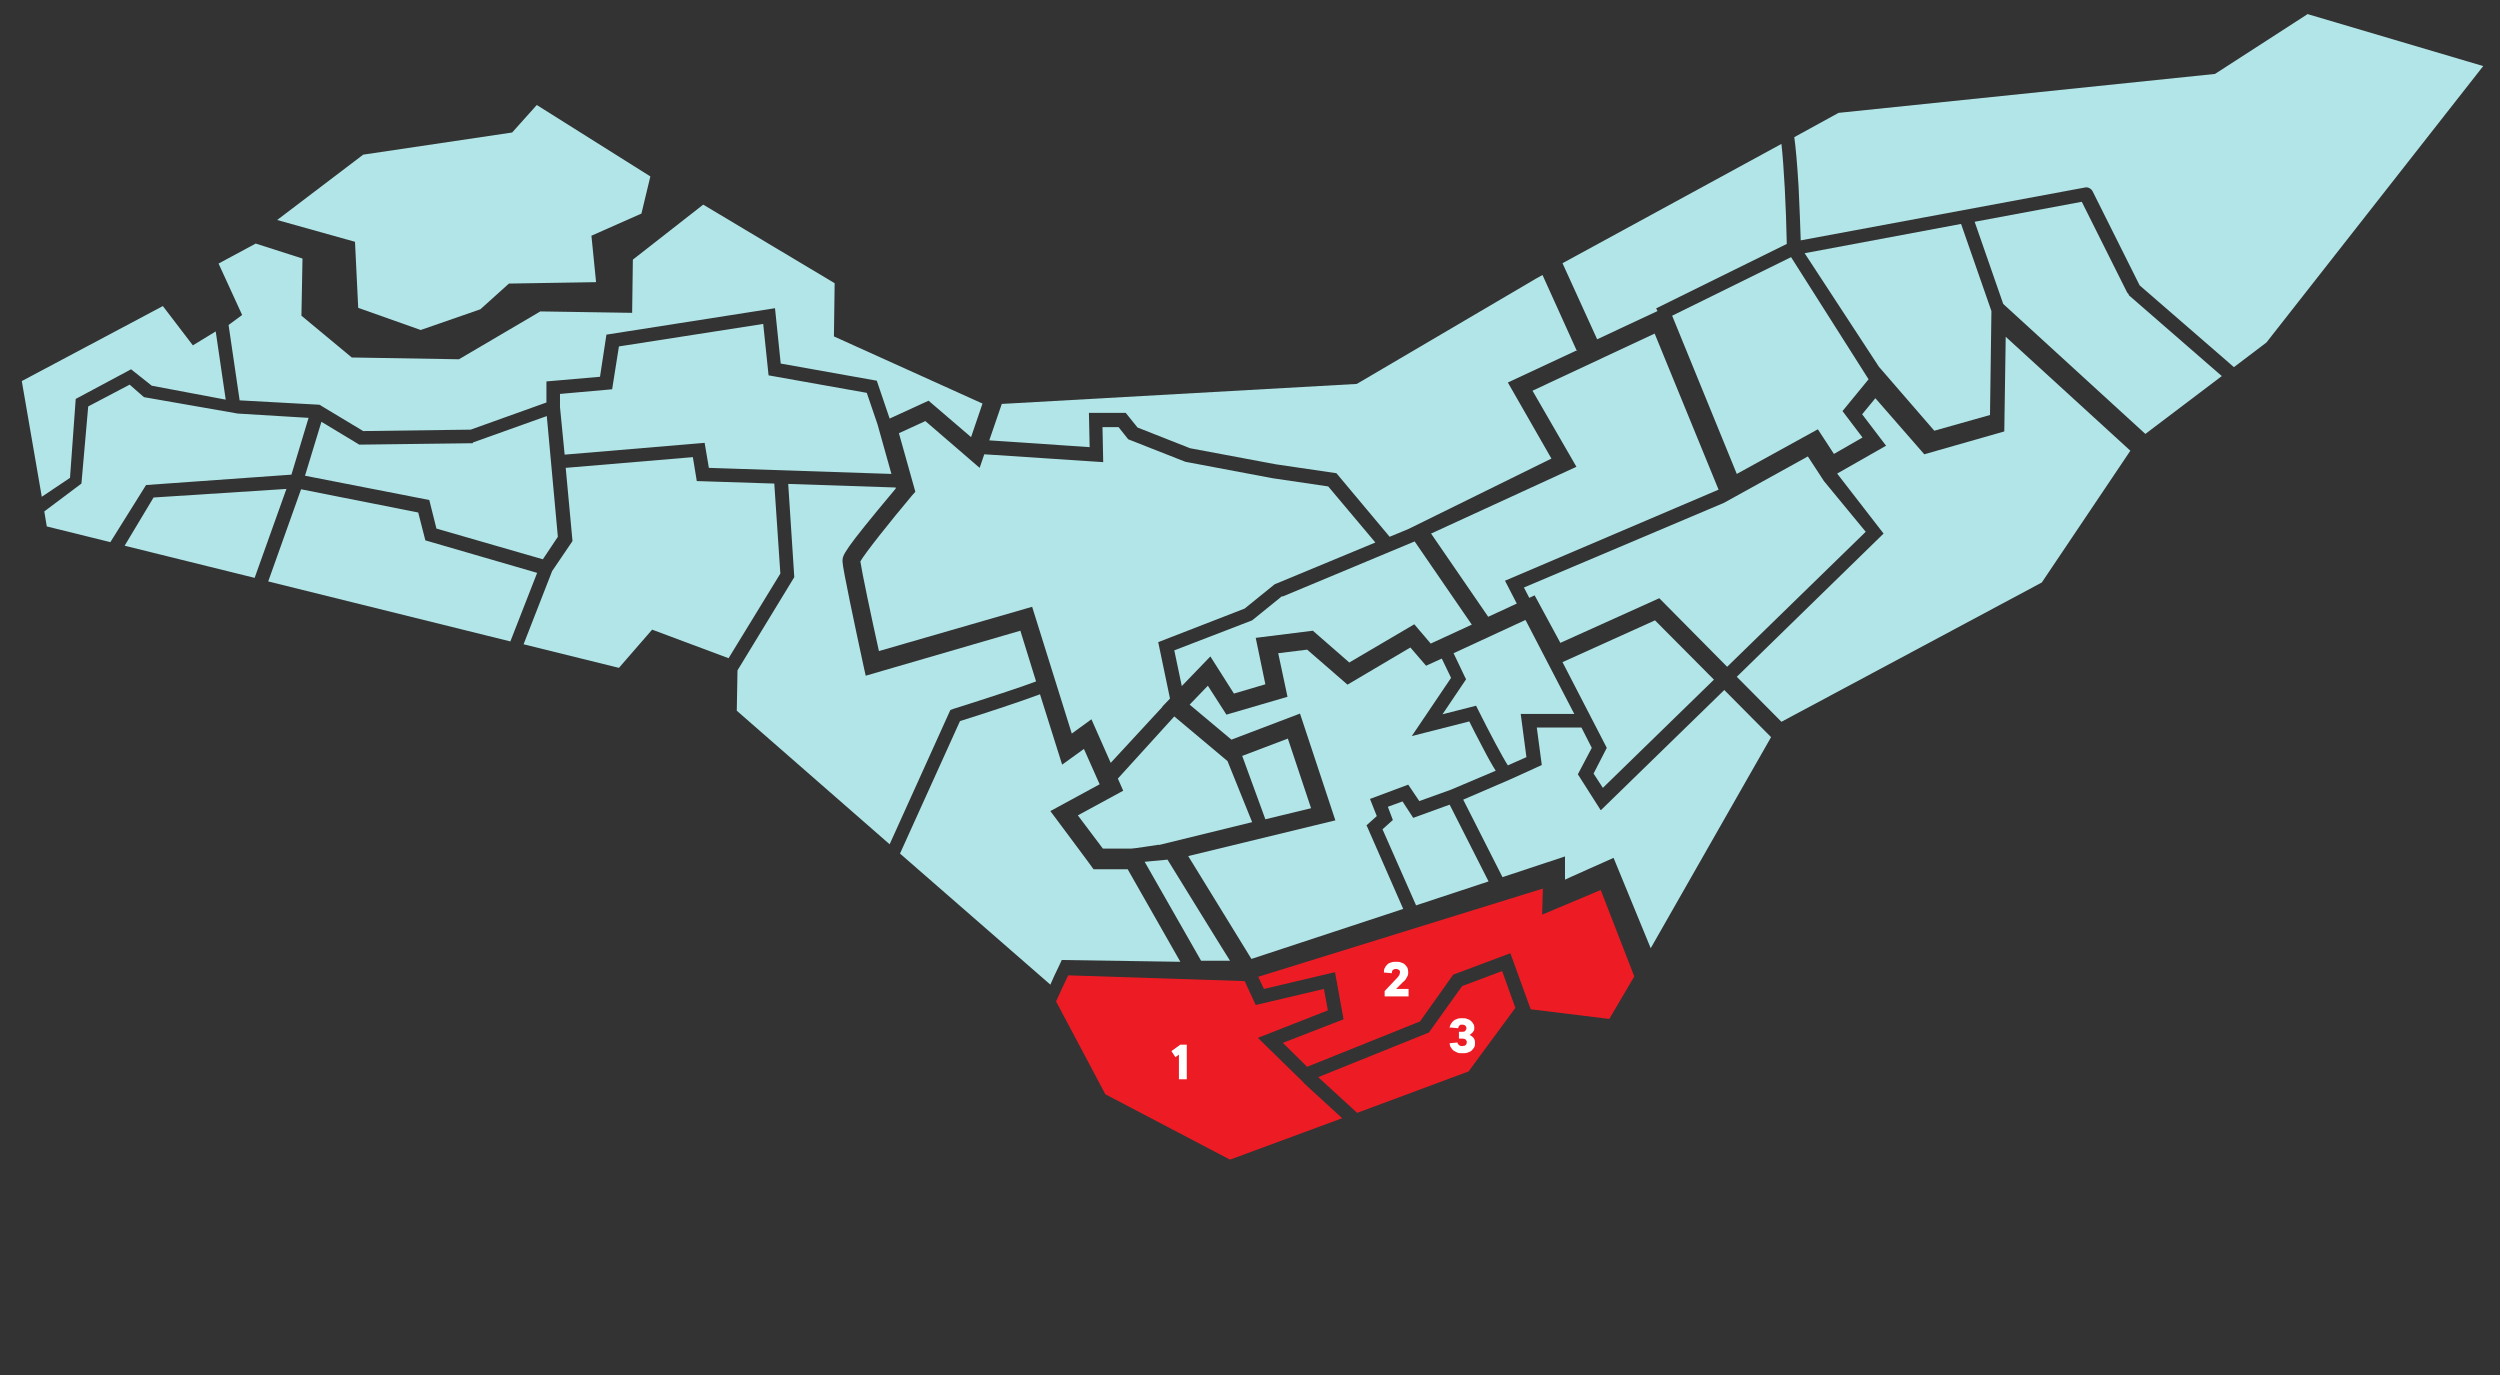
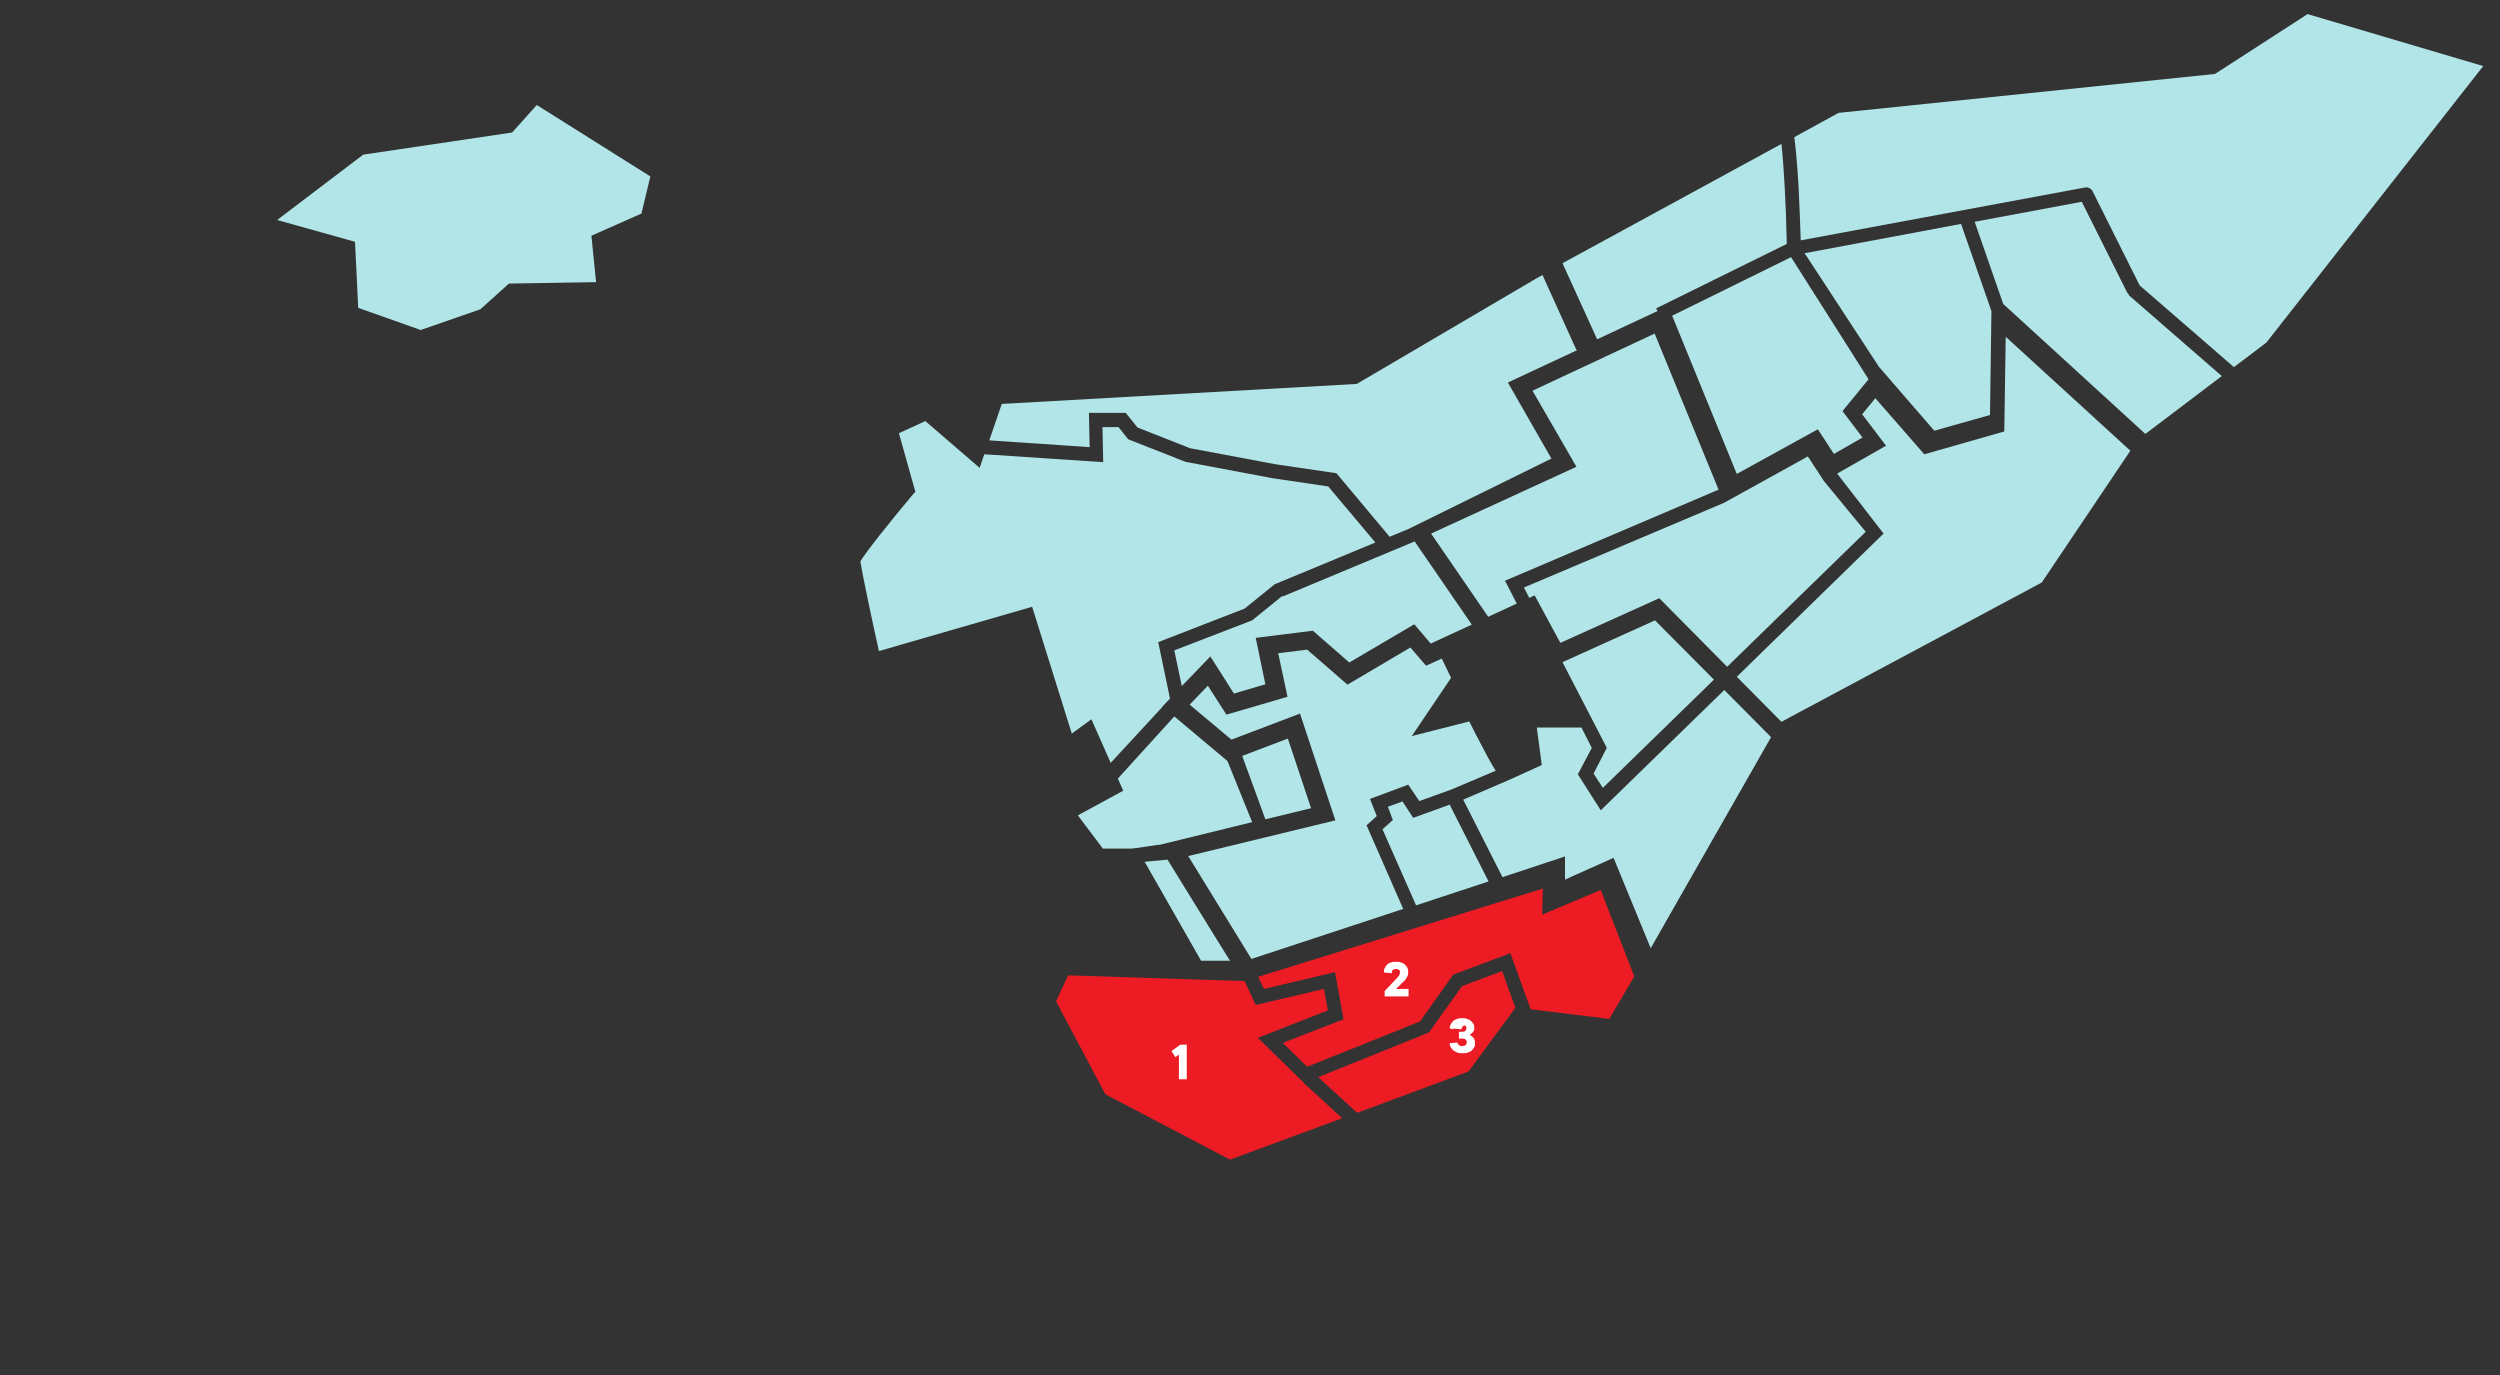
<svg xmlns="http://www.w3.org/2000/svg" id="Layer_1" data-name="Layer 1" version="1.1" viewBox="0 0 700 385">
  <rect x="0" y="0" width="700" height="385" fill="#333333" stroke="none" />
  <defs>
    <style>
      .cls-1 {
        fill: #b1e5e7;
      }

      .cls-1, .cls-2, .cls-3 {
        stroke-width: 0px;
      }

      .cls-2 {
        fill: #ed1c24;
      }

      .cls-3 {
        fill: #fff;
      }
    </style>
  </defs>
  <polygon class="cls-1" points="143.4 37.1 101.7 43.3 77.6 61.6 99.4 67.7 100.3 86.2 117.8 92.4 134.5 86.6 142.5 79.4 166.9 79 165.6 66 179.6 59.8 182.1 49.4 150.3 29.4 143.4 37.1" />
  <path class="cls-1" d="M463.6,86.4l36.7-18.1c-.2-10.5-.8-21.7-1.5-28l-61.3,33.4,9.7,21.3,16.9-7.9-.4-.8h-.1Z" />
  <polygon class="cls-1" points="523.2 106.2 501.5 72 468.2 88.4 486.3 132.7 509 120.2 513.5 127.1 521.5 122.5 515.9 115.1 523.2 106.2" />
  <path class="cls-1" d="M596.1,82.5c-.2-.2-.3-.4-.5-.6l-12.7-25.4-30,5.6,8,23,39.8,36.4,21.4-16.2-26.1-22.7h0Z" />
  <polygon class="cls-1" points="549.1 62.7 505.3 70.9 526.1 102.7 541.6 120.6 557.2 116.2 557.6 87.1 549.1 62.7" />
  <path class="cls-1" d="M646.2,3.9l-26,16.8-105.4,10.9-12.4,6.8c.4,2.9.8,7.2,1.2,13.8.3,6,.5,11.9.6,15.1l79.6-14.8c.8-.2,1.7.3,2.1,1l13.2,26.4,26.4,22.9,9.1-6.9,60.7-77.4-49-14.5h0Z" />
  <polygon class="cls-1" points="448.8 220.6 479.9 190.3 463.4 173.7 437.5 185.4 449.9 209.4 446.2 216.6 448.8 220.6" />
  <path class="cls-1" d="M448.1,226.7l-6.3-9.9,3.9-7.4-2.9-5.7h-12.5l1.4,10.5-1.3.6c-.7.3-6.5,3-7.7,3.5l-13,5.6,11,21.7,17.5-5.8v6.5c-.1,0,13.6-6.1,13.6-6.1l10.4,25.3,33.7-59.1-13.1-13.2-34.5,33.6h-.2Z" />
-   <path class="cls-1" d="M427.1,173.6l-20.1,9.3c1.1,2.2,2.3,4.9,3,6.3l.5,1-6.6,9.8,9.4-2.4.7,1.4c3,6,6.7,13,8.2,15.3,1.4-.6,3.6-1.6,5.2-2.3l-1.6-12.1h15l-13.6-26.2h-.1Z" />
  <polygon class="cls-1" points="396.5 253.5 416.8 246.8 405.9 225.3 395.7 229 392.7 224.4 388.6 225.9 390 229.6 387.1 232.2 396.5 253.5" />
  <path class="cls-1" d="M382.5,231.2l3-2.7-1.9-4.8,10.7-4,3.1,4.6,8.9-3.2,12.5-5.3c-.9-1.4-2.1-3.5-3.7-6.6-1.5-2.8-2.9-5.6-3.7-7.2l-16.1,4.1,11-16.3c-.9-1.9-1.8-3.8-2.6-5.4l-4.4,2-4.4-5.1-17.6,10.4-11.3-9.8-8.1,1,2.6,12.2-17.1,5-5.2-8.1-5.1,5.3,11.7,9.8,19.2-7.3,9.9,29.9-41.2,10,17.7,28.8,42.5-14-10.3-23.5v.2Z" />
  <path class="cls-2" d="M365.1,303.2h0l-12.9-12.6,19.6-7.7-1.1-6-19.1,4.5-3.1-6.7h-.3l-49.1-1.6c-1.2,2.5-2.4,5-3.4,7.3l13.8,26,34.9,18.3,31.4-11.6-10.8-9.9h.1Z" />
  <polygon class="cls-2" points="420.6 271.9 409.4 276.1 400.1 289.1 369.1 301.6 380 311.6 411.2 300 424.3 282.2 420.6 271.9" />
  <polygon class="cls-2" points="448.2 249.2 431.8 256.1 432 248.8 352.3 273.5 353.9 276.9 373.8 272.2 376.2 285.4 359.2 292 366 298.7 397.6 286 406.9 272.9 422.9 266.9 428.6 282.6 450.6 285.3 457.6 273.4 448.2 249.2" />
  <path class="cls-1" d="M359,166.9l-8.4,6.8-21.8,8.4,2.1,10,8-8.3,6.6,10.4,8.8-2.6-2.7-13,16-2,10.2,8.9,18.2-10.7,4.6,5.4,11.5-5.3-16-23.3-36.9,15.4h-.2ZM441.4,98l-9.5-21-1.8,1-50.2,29.5-99.4,5.6-3.5,10.2,28.1,1.9-.2-9.6h10.3l3.3,4.1,14.7,5.8,24,4.5,17,2.5,14.9,17.8,5.3-2.2,40-19.7-12.2-21.3,19.5-9.1h-.3ZM347.8,211.6l6.5,17.8,12.8-3.1-6.5-19.5-12.9,4.9h.1ZM325.4,197.9l2.2-2.3-3.3-15.8,24.2-9.4,8.4-6.8,28.2-11.7-13.2-15.7-15.6-2.3-24.4-4.6-16-6.3-2.7-3.4h-4.5l.2,9.8-33.3-2.2-1.3,3.8-15.2-13.1-7.4,3.4,4.6,16.4-.9,1c-6.3,7.5-13.2,16.2-14.5,18.5.4,2.8,3.1,15.7,5.2,25.1l42.9-12.4,11.1,35.5,5.5-4,5.4,12.2,14.5-15.7h-.1ZM320.5,241.3l15.8,27.7h8.1c0,.1-17.5-28.3-17.5-28.3l-6.4.6ZM324.5,236.6l26.1-6.4-6.9-17.1-14.9-12.5-15.8,17.4,1.5,3.4-12.7,6.9,7,9.3h8c0,.1,7.8-1.1,7.8-1.1h-.1Z" />
-   <path class="cls-1" d="M216.8,135.4l-21.7-.7-1.1-6.7-35.6,3,1.9,20.5-5.7,8.4-8,20.5,26.7,6.6,9.3-10.7,21.4,8,14.5-23.7-1.7-25.2h0ZM41,135.8l40.6-2.9,4.8-15.9-19.8-1.2-26.3-4.6-4-3.5-11.6,6.1-1.9,21.6-10.4,7.8.7,4.2,17.8,4.4,10-16h0ZM266.9,198.5c9.2-2.9,19.3-6.2,23.2-7.7l-4.4-14.2-43.3,12.6-.6-2.7c-2.2-10.2-5.9-27.5-5.9-29.3s0-2.6,14.9-20.4v-.3l-30.1-1,1.7,26.1-15.9,26.1-.2,11.3,42.8,37.4,17-37.6.8-.3h0ZM21.2,111.7l15.5-8.3,5.8,4.6,20.7,3.9-2.8-19.1-6.4,3.9-8.4-11L6.1,106.7l5.6,32.4,7.9-5.3s1.6-22.1,1.6-22.1ZM315.7,243.4h-9.5c0-.1-12.1-16.3-12.1-16.3l13.8-7.5-4.4-9.9-6.1,4.4-6.2-19.7c-5.3,2-17.2,5.9-22.4,7.5l-16.8,37.1,42.1,36.7c.7-1.6,1.5-3.4,2.5-5.4l.7-1.5,33.2.5-14.8-26h0ZM132.5,124.1l-31.9.4-10.6-6.4-4.6,15.1,34.8,6.8,2,8,29.8,8.6,4.2-6.3-3.1-33.8-20.7,7.4v.2ZM119.1,151.3l-2-7.8-32.8-6.5-9.2,25.8,67.8,16.8,7.5-19.2s-31.3-9.1-31.3-9.1ZM198.4,131l51.2,1.7-3.9-13.9h0l-3-8.8-27.5-4.9-1.5-14.4-40.4,6.3-1.9,12-14.6,1.3v3.7l1.3,13.3,39.2-3.3,1.2,7.1h0ZM64,91l3.1,21.1,21.9,1.2c.3,0,.6,0,.9.3h0l11.8,7.1,30.1-.4,21.2-7.6v-5.9l15-1.3,1.8-11.8,47.2-7.4,1.6,15.5,26.9,4.8,3.6,10.6,10.9-5,11.9,10.2,3.2-9.4-41.6-18.8.2-14.9-36.8-22-19.7,15.4-.2,14.9-25.7-.4-22.8,13.4-30-.5-14.1-11.7.3-16-13.1-4.2-10.4,5.6,6.6,14.4s-3.8,2.8-3.8,2.8ZM43,139.3l-8.1,13.5,36.4,9,8.9-24.9s-37.2,2.4-37.2,2.4Z" />
  <polygon class="cls-1" points="510.7 134.7 506.2 127.8 482.7 140.8 426.7 164.5 428.2 167.4 429.7 166.7 436.9 180 464.6 167.5 483.6 186.7 522.4 148.9 510.7 134.7" />
  <polygon class="cls-1" points="416.7 172.7 424.7 169 421.4 162.6 481.2 137.1 463.3 93.4 429.1 109.4 441.4 130.7 400.7 149.4 416.7 172.7" />
  <polygon class="cls-1" points="561.6 94.3 561.2 120.8 538.8 127.2 525.1 111.5 521.4 116 528.1 124.8 514.4 132.6 527.4 149.4 486.3 189.5 498.8 202.1 571.7 163.1 596.5 126.2 561.6 94.3" />
  <path class="cls-3" d="M332.3,292.5v9.7h-2.2v-6.9l-1,.7-1.1-1.7,2.5-1.8h1.8Z" />
  <path class="cls-3" d="M394.4,276.8v2.2h-6.7v-1.5l3.5-3.7c.2-.2.3-.3.4-.5.1-.1.2-.3.3-.5,0-.2.1-.4.1-.5,0-.3,0-.6-.3-.7-.2-.2-.5-.3-.8-.3s-.7.1-.9.3-.3.5-.3.9l-2.2-.2c0-.4,0-.9.2-1.2.2-.4.4-.7.7-1,.3-.3.6-.5,1.1-.6.4-.2.9-.2,1.4-.2s1,0,1.4.2c.4.1.8.3,1.1.6s.5.6.7.9c.1.4.2.8.2,1.2s0,.7-.2,1.1c-.2.3-.3.6-.5.9s-.5.6-.8.8l-1.9,1.9h3.5Z" />
-   <path class="cls-3" d="M405.9,287.9c0-.4.1-.7.3-1.1s.4-.6.7-.9c.3-.3.7-.5,1.1-.6.4-.2.9-.2,1.4-.2s1,0,1.4.2c.4.1.8.3,1.1.6s.5.5.7.9c.2.3.2.7.2,1s0,.7-.2.9-.3.5-.5.6c-.2.2-.4.3-.6.5.3.1.5.3.8.5.2.2.4.4.5.7.2.3.2.7.2,1.1s0,.7-.2,1.1c-.2.3-.4.6-.7.9-.3.3-.7.5-1.1.6-.4.2-.9.2-1.5.2s-1.1,0-1.5-.2-.8-.4-1.1-.6c-.3-.3-.5-.6-.7-.9s-.3-.7-.3-1.1l2.2-.2c0,.3.2.5.4.7.2.2.5.3.9.3s.8-.1,1-.3c.2-.2.3-.5.3-.8s-.1-.5-.3-.7c-.2-.2-.6-.3-1-.3h-.9v-1.9h.9c.4,0,.7,0,.9-.3s.3-.4.3-.7-.1-.5-.3-.7c-.2-.2-.5-.3-.9-.3s-.6,0-.8.3c-.2.2-.3.4-.3.7l-2.2-.2-.2.2Z" />
+   <path class="cls-3" d="M405.9,287.9c0-.4.1-.7.3-1.1s.4-.6.7-.9c.3-.3.7-.5,1.1-.6.4-.2.9-.2,1.4-.2s1,0,1.4.2c.4.1.8.3,1.1.6s.5.5.7.9c.2.3.2.7.2,1s0,.7-.2.9-.3.5-.5.6c-.2.2-.4.3-.6.5.3.1.5.3.8.5.2.2.4.4.5.7.2.3.2.7.2,1.1s0,.7-.2,1.1c-.2.3-.4.6-.7.9-.3.3-.7.5-1.1.6-.4.2-.9.2-1.5.2s-1.1,0-1.5-.2-.8-.4-1.1-.6c-.3-.3-.5-.6-.7-.9s-.3-.7-.3-1.1l2.2-.2c0,.3.2.5.4.7.2.2.5.3.9.3s.8-.1,1-.3c.2-.2.3-.5.3-.8s-.1-.5-.3-.7c-.2-.2-.6-.3-1-.3h-.9v-1.9h.9c.4,0,.7,0,.9-.3s.3-.4.3-.7-.1-.5-.3-.7s-.6,0-.8.3c-.2.2-.3.4-.3.7l-2.2-.2-.2.2Z" />
</svg>